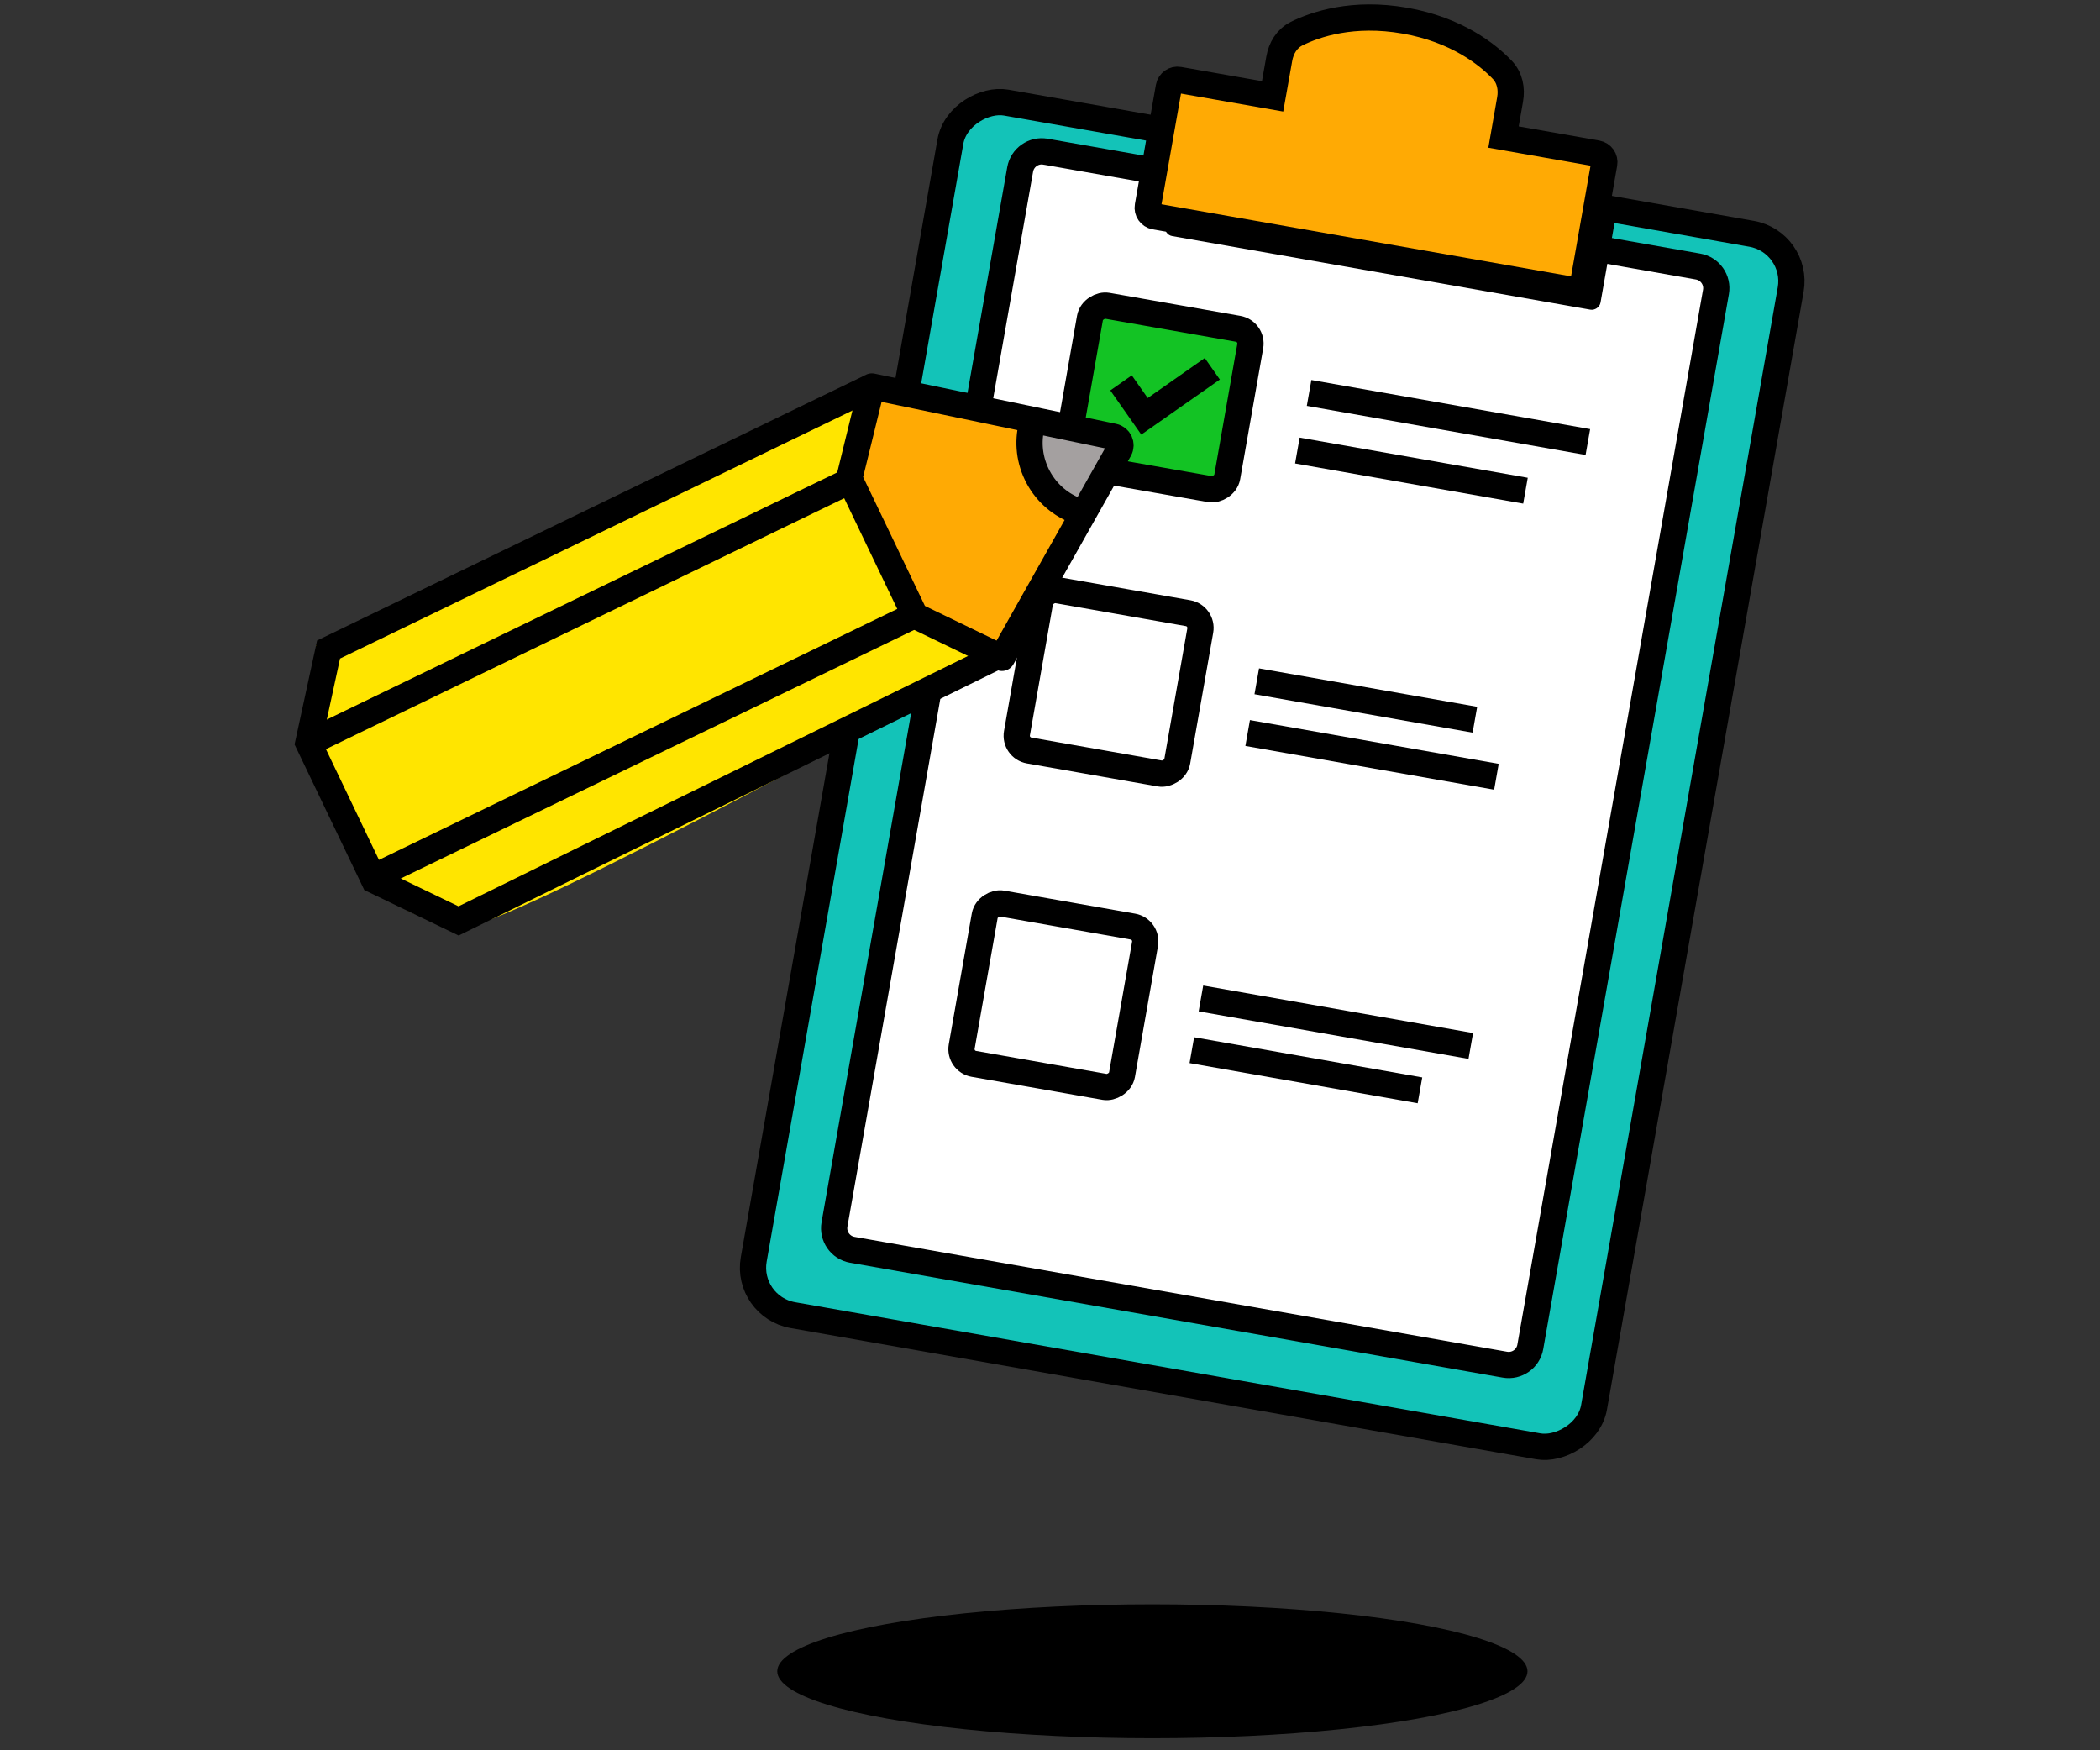
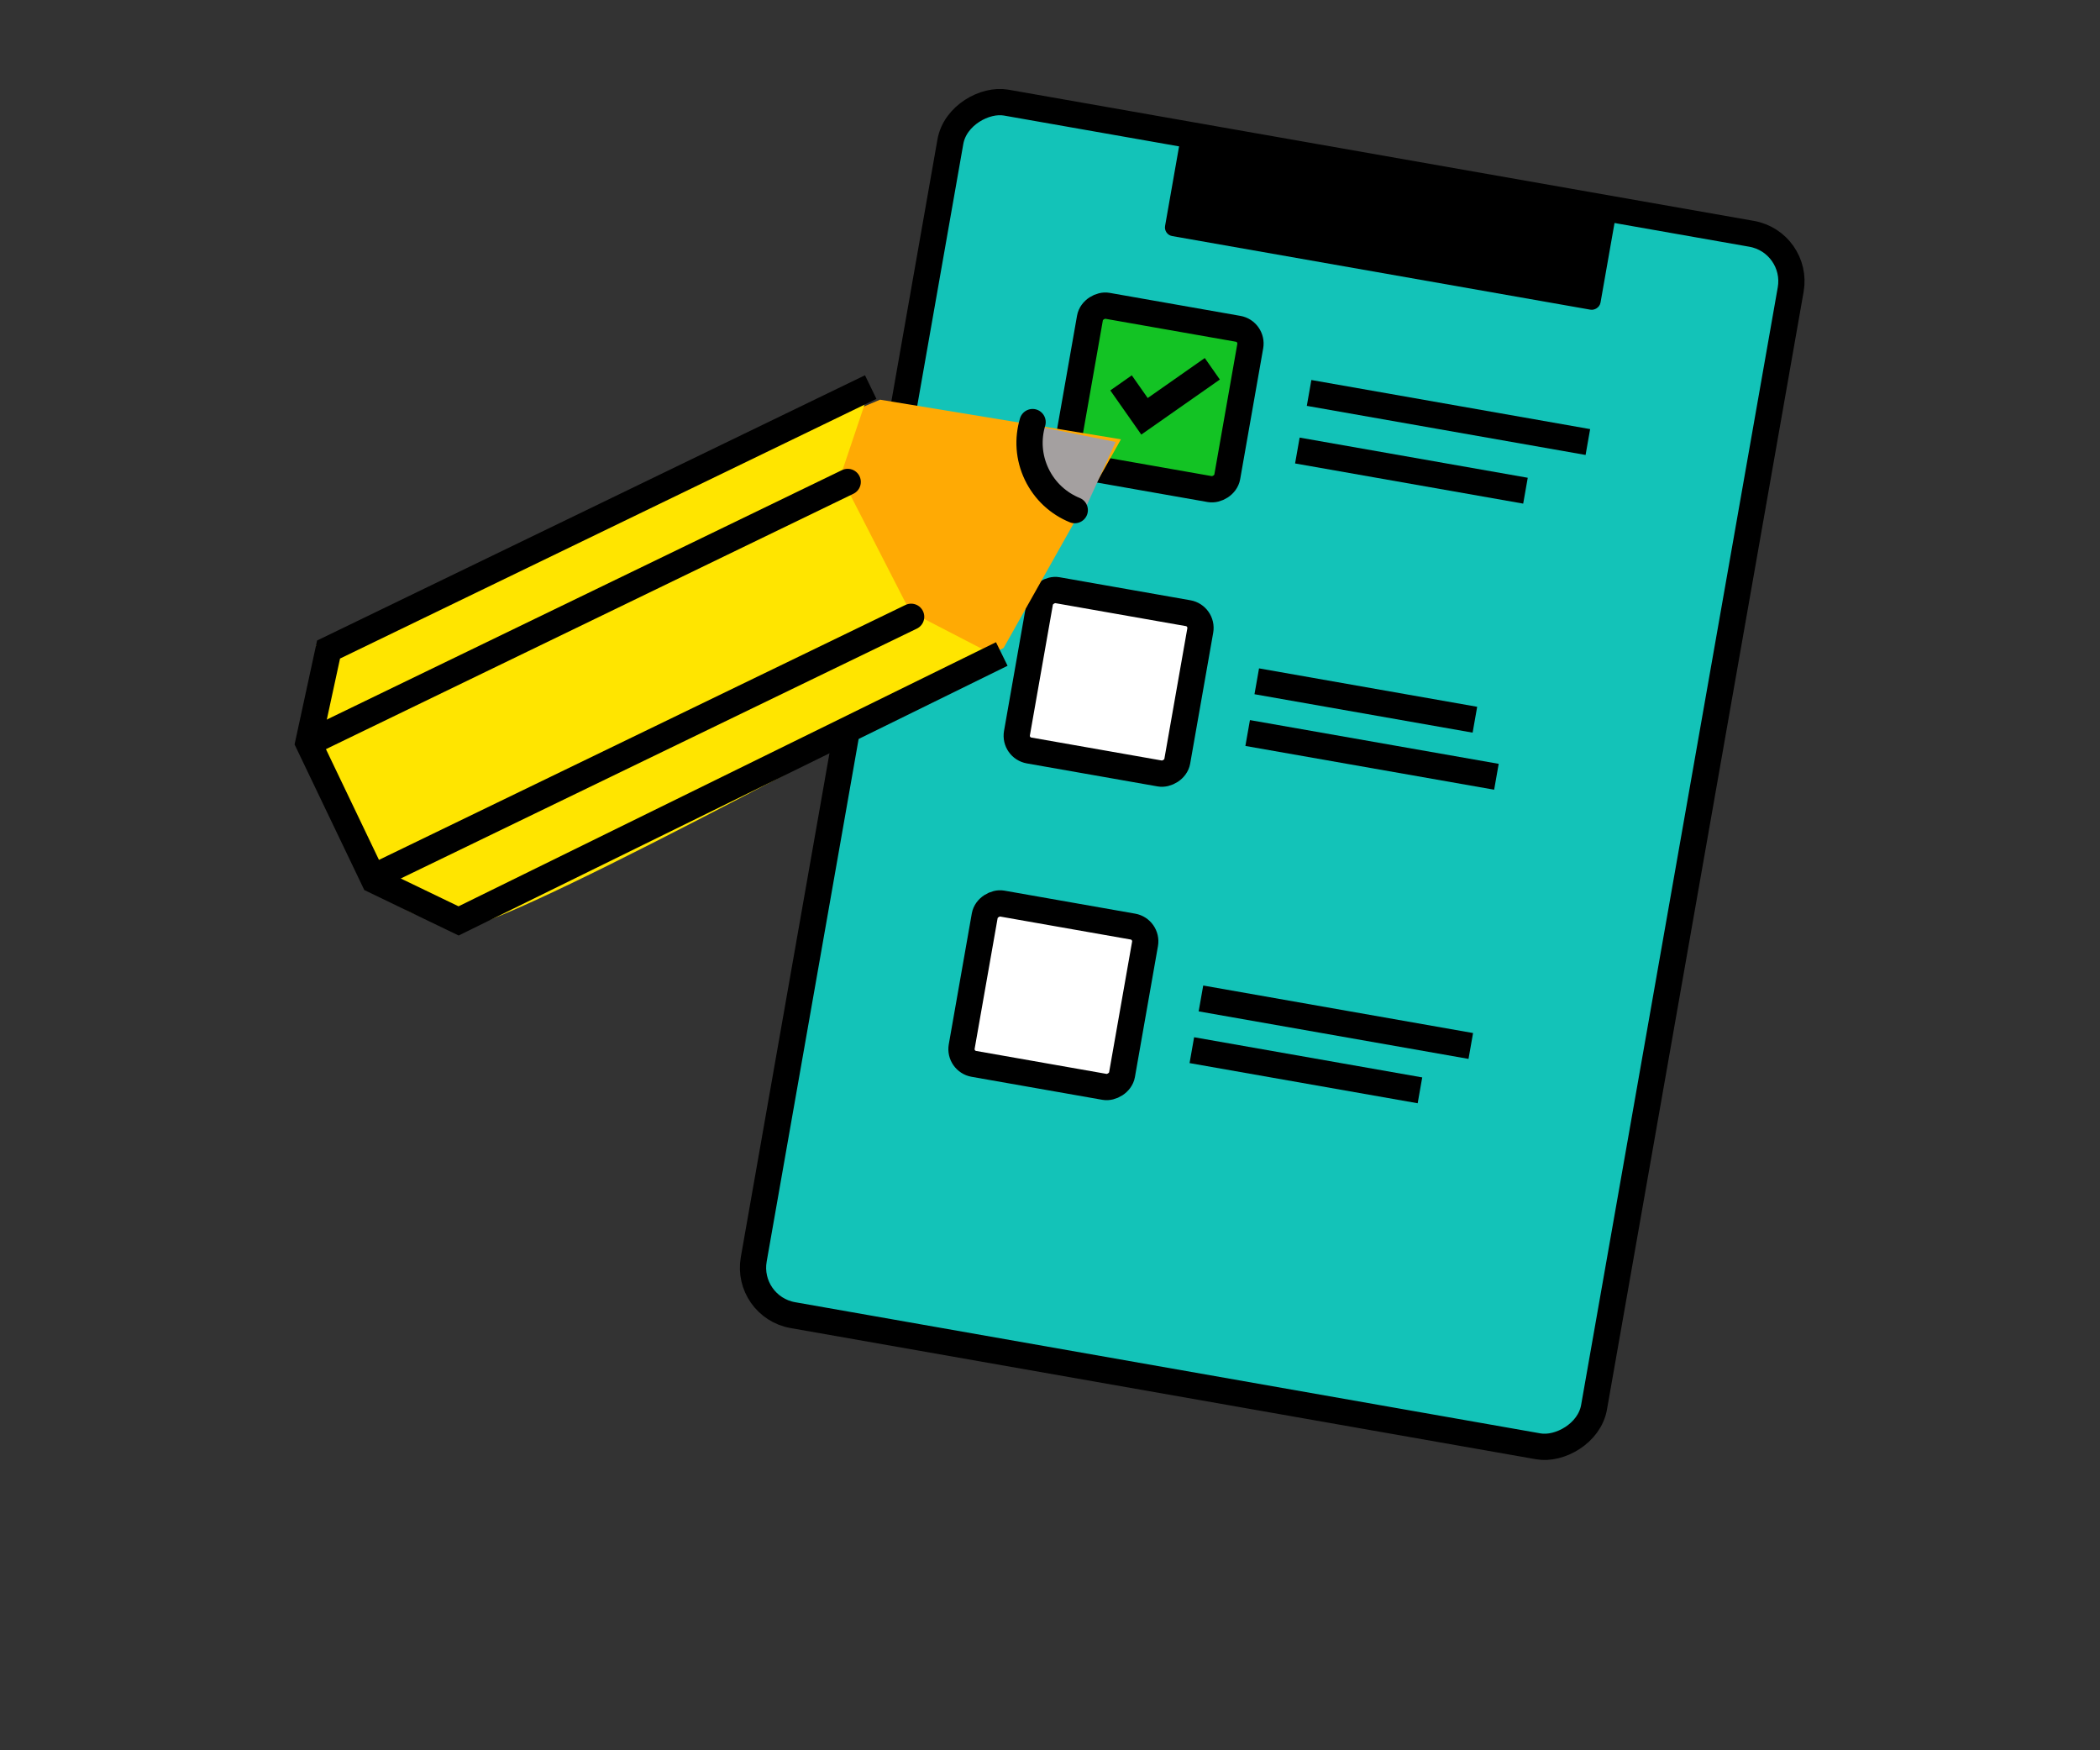
<svg xmlns="http://www.w3.org/2000/svg" viewBox="0 0 240 200">
  <rect x="0" y="0" width="240" height="200" fill="#333333" stroke="none" />
  <defs>
    <style>.cls-1{fill:#13c3b8;stroke-width:3px;}.cls-1,.cls-2,.cls-3,.cls-4,.cls-5,.cls-6,.cls-7{stroke:#000;}.cls-1,.cls-2,.cls-7{stroke-miterlimit:4;}.cls-2{fill:#13c324;}.cls-2,.cls-3,.cls-4,.cls-5,.cls-6{stroke-width:3px;}.cls-8,.cls-3{fill:#fff;}.cls-9{fill:#ffe500;}.cls-10,.cls-4{fill:#ffaa04;}.cls-11{fill:#a4a0a0;}.cls-4{fill-rule:evenodd;}.cls-5{stroke-linecap:round;}.cls-5,.cls-6{fill:none;}.cls-7{stroke-width:1px;}</style>
  </defs>
  <rect class="cls-1" x="75.07" y="39.74" width="140.68" height="97.51" rx="5.5" ry="5.5" transform="translate(33.04 216.37) rotate(-80.02)" />
-   <path class="cls-3" d="M119.49,17.33l74.59,13.13c1.36,.24,2.27,1.54,2.03,2.9l-21.22,120.55c-.24,1.36-1.54,2.27-2.9,2.03l-74.59-13.13c-1.36-.24-2.27-1.54-2.03-2.9L116.59,19.36c.24-1.36,1.54-2.27,2.89-2.03Z" />
  <rect class="cls-7" x="153.53" y=".65" width="10.71" height="49.53" rx=".5" ry=".5" transform="translate(106.31 177.49) rotate(-80.02)" />
-   <path class="cls-4" d="M148.18,3.85c-1.11,.55-1.77,1.65-1.98,2.87l-.76,4.29-10.7-1.88c-.54-.1-1.06,.27-1.16,.81l-2.4,13.63c-.1,.54,.27,1.06,.81,1.16l47.79,8.41c.54,.1,1.06-.27,1.16-.81l2.4-13.63c.1-.54-.27-1.06-.81-1.16l-10.7-1.88,.75-4.29c.22-1.22-.03-2.48-.88-3.38-1.68-1.76-5.21-4.59-11.14-5.63-5.93-1.04-10.21,.41-12.39,1.49Z" />
  <rect class="cls-2" x="123.12" y="36.12" width="18.6" height="18.6" rx="1.71" ry="1.71" transform="translate(64.73 167.96) rotate(-80.02)" />
  <path class="cls-6" d="M148.27,51.48l26.07,4.59" />
  <path class="cls-6" d="M149.61,44.9l31.86,5.61" />
  <path class="cls-6" d="M128.12,43.75l2.68,3.82,7.75-5.43" />
  <rect class="cls-3" x="117.4" y="68.62" width="18.6" height="18.6" rx="1.71" ry="1.71" transform="translate(28 189.19) rotate(-80.02)" />
  <path class="cls-6" d="M142.59,83.76l28.43,5" />
  <path class="cls-6" d="M136.21,120l26.07,4.59" />
  <path class="cls-6" d="M143.63,77.85l24.93,4.39" />
  <path class="cls-6" d="M137.25,114.09l30.84,5.43" />
  <rect class="cls-3" x="111.1" y="104.43" width="18.6" height="18.6" rx="1.71" ry="1.71" transform="translate(-12.49 212.59) rotate(-80.02)" />
  <path class="cls-10" d="M128.12,50.2l-27.54-4.53-38.12,16.12-1.69,12.06,7.19,15.75,10.44,2.8,36.3-18.36,13.41-23.84Z" />
  <path class="cls-9" d="M96.07,54.36l3.34-9.92-63.31,29.32s.29,7.39,.12,11.39,4.82,10.17,7.24,15.26c2.41,5.09,5.62,3.88,8.49,5.63,2.87,1.75,50.21-24.44,62.88-30.55l-10.81-5.59-7.96-15.53Z" />
  <path class="cls-11" d="M127.5,50.5l-10-2,.95,5.21,5.55,4.47,3.5-7.68Z" />
-   <path class="cls-5" d="M99.64,44.16l19.5,4.05,8.12,1.69c.66,.14,1,.88,.67,1.47l-3.49,6.19-9.93,17.61" />
  <path class="cls-6" d="M99.51,44.23l-61.96,29.99-2.31,10.66,7.52,15.7,9.65,4.65,62.08-30.5" />
-   <path class="cls-6" d="M99.64,44.16l-2.58,10.51,7.52,15.69,9.92,4.8" />
  <path class="cls-5" d="M122.83,58.29c-1.84-.75-3.42-2.16-4.35-4.1-.93-1.94-1.04-4.05-.47-5.96" />
  <path class="cls-5" d="M104.13,70.48l-61.29,29.67" />
  <path class="cls-5" d="M96.88,55.07l-61.29,29.67" />
-   <ellipse cx="131.7" cy="190.97" rx="42.87" ry="7.65" />
</svg>